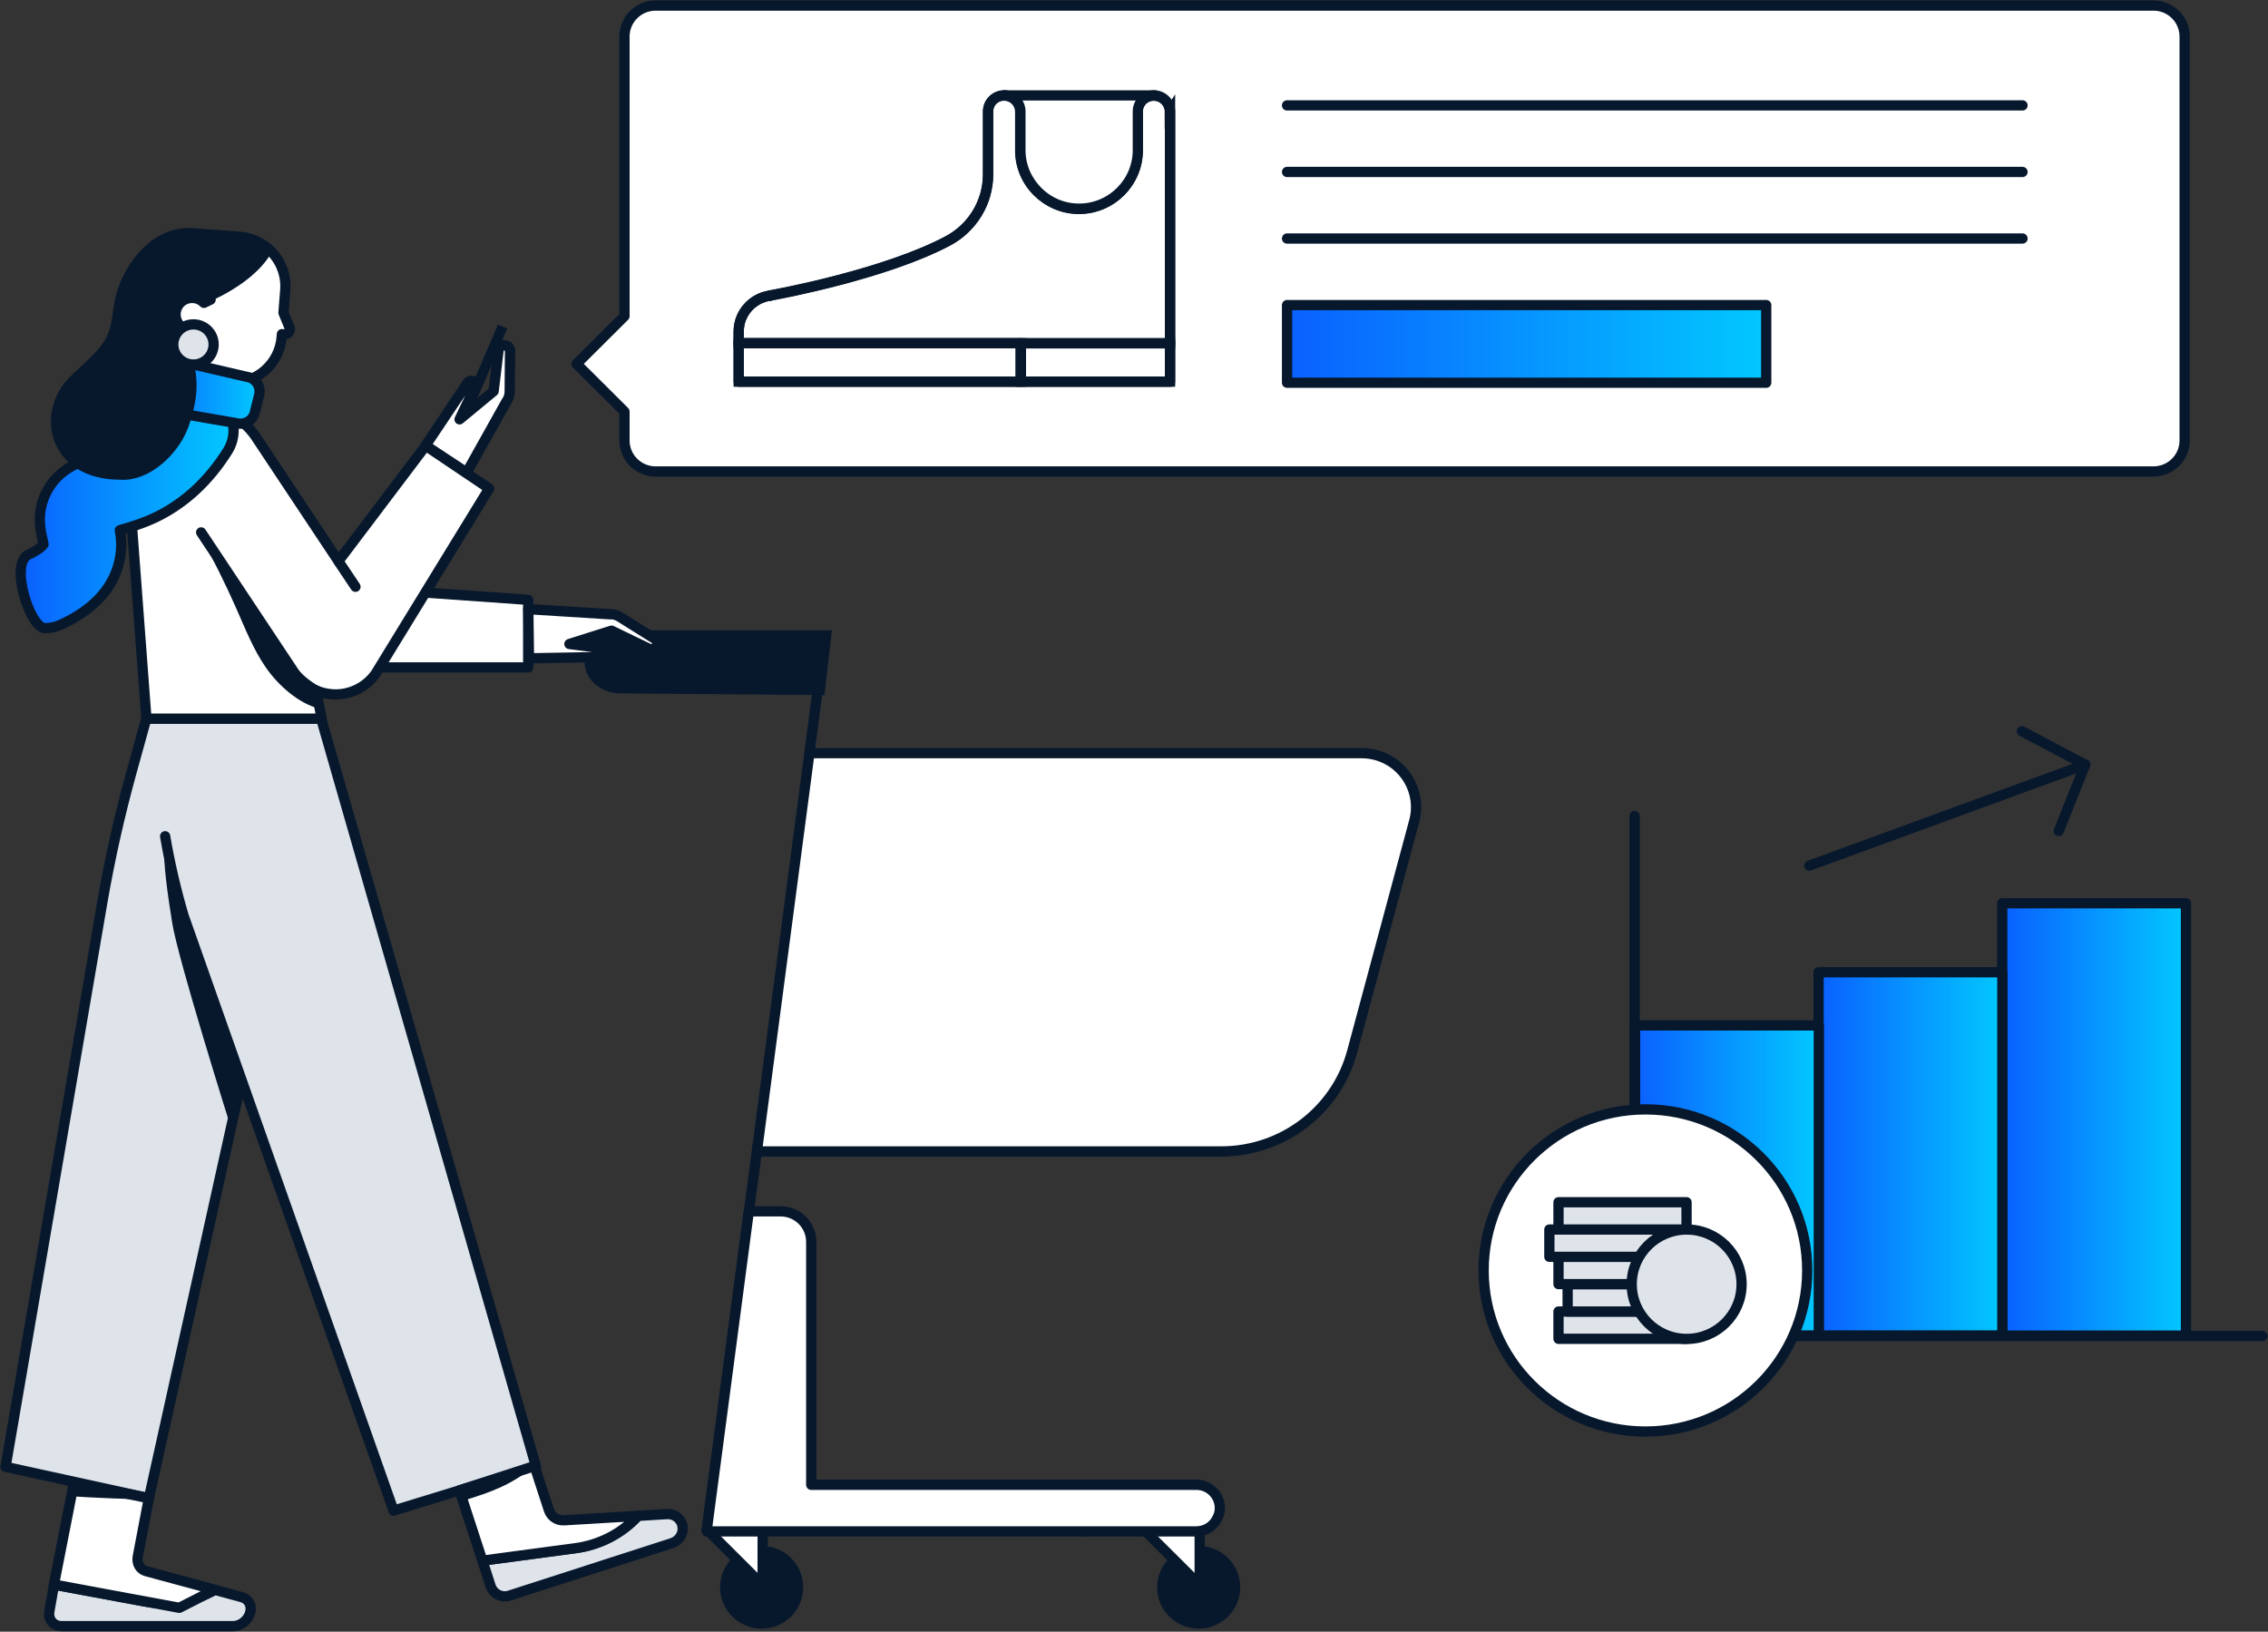
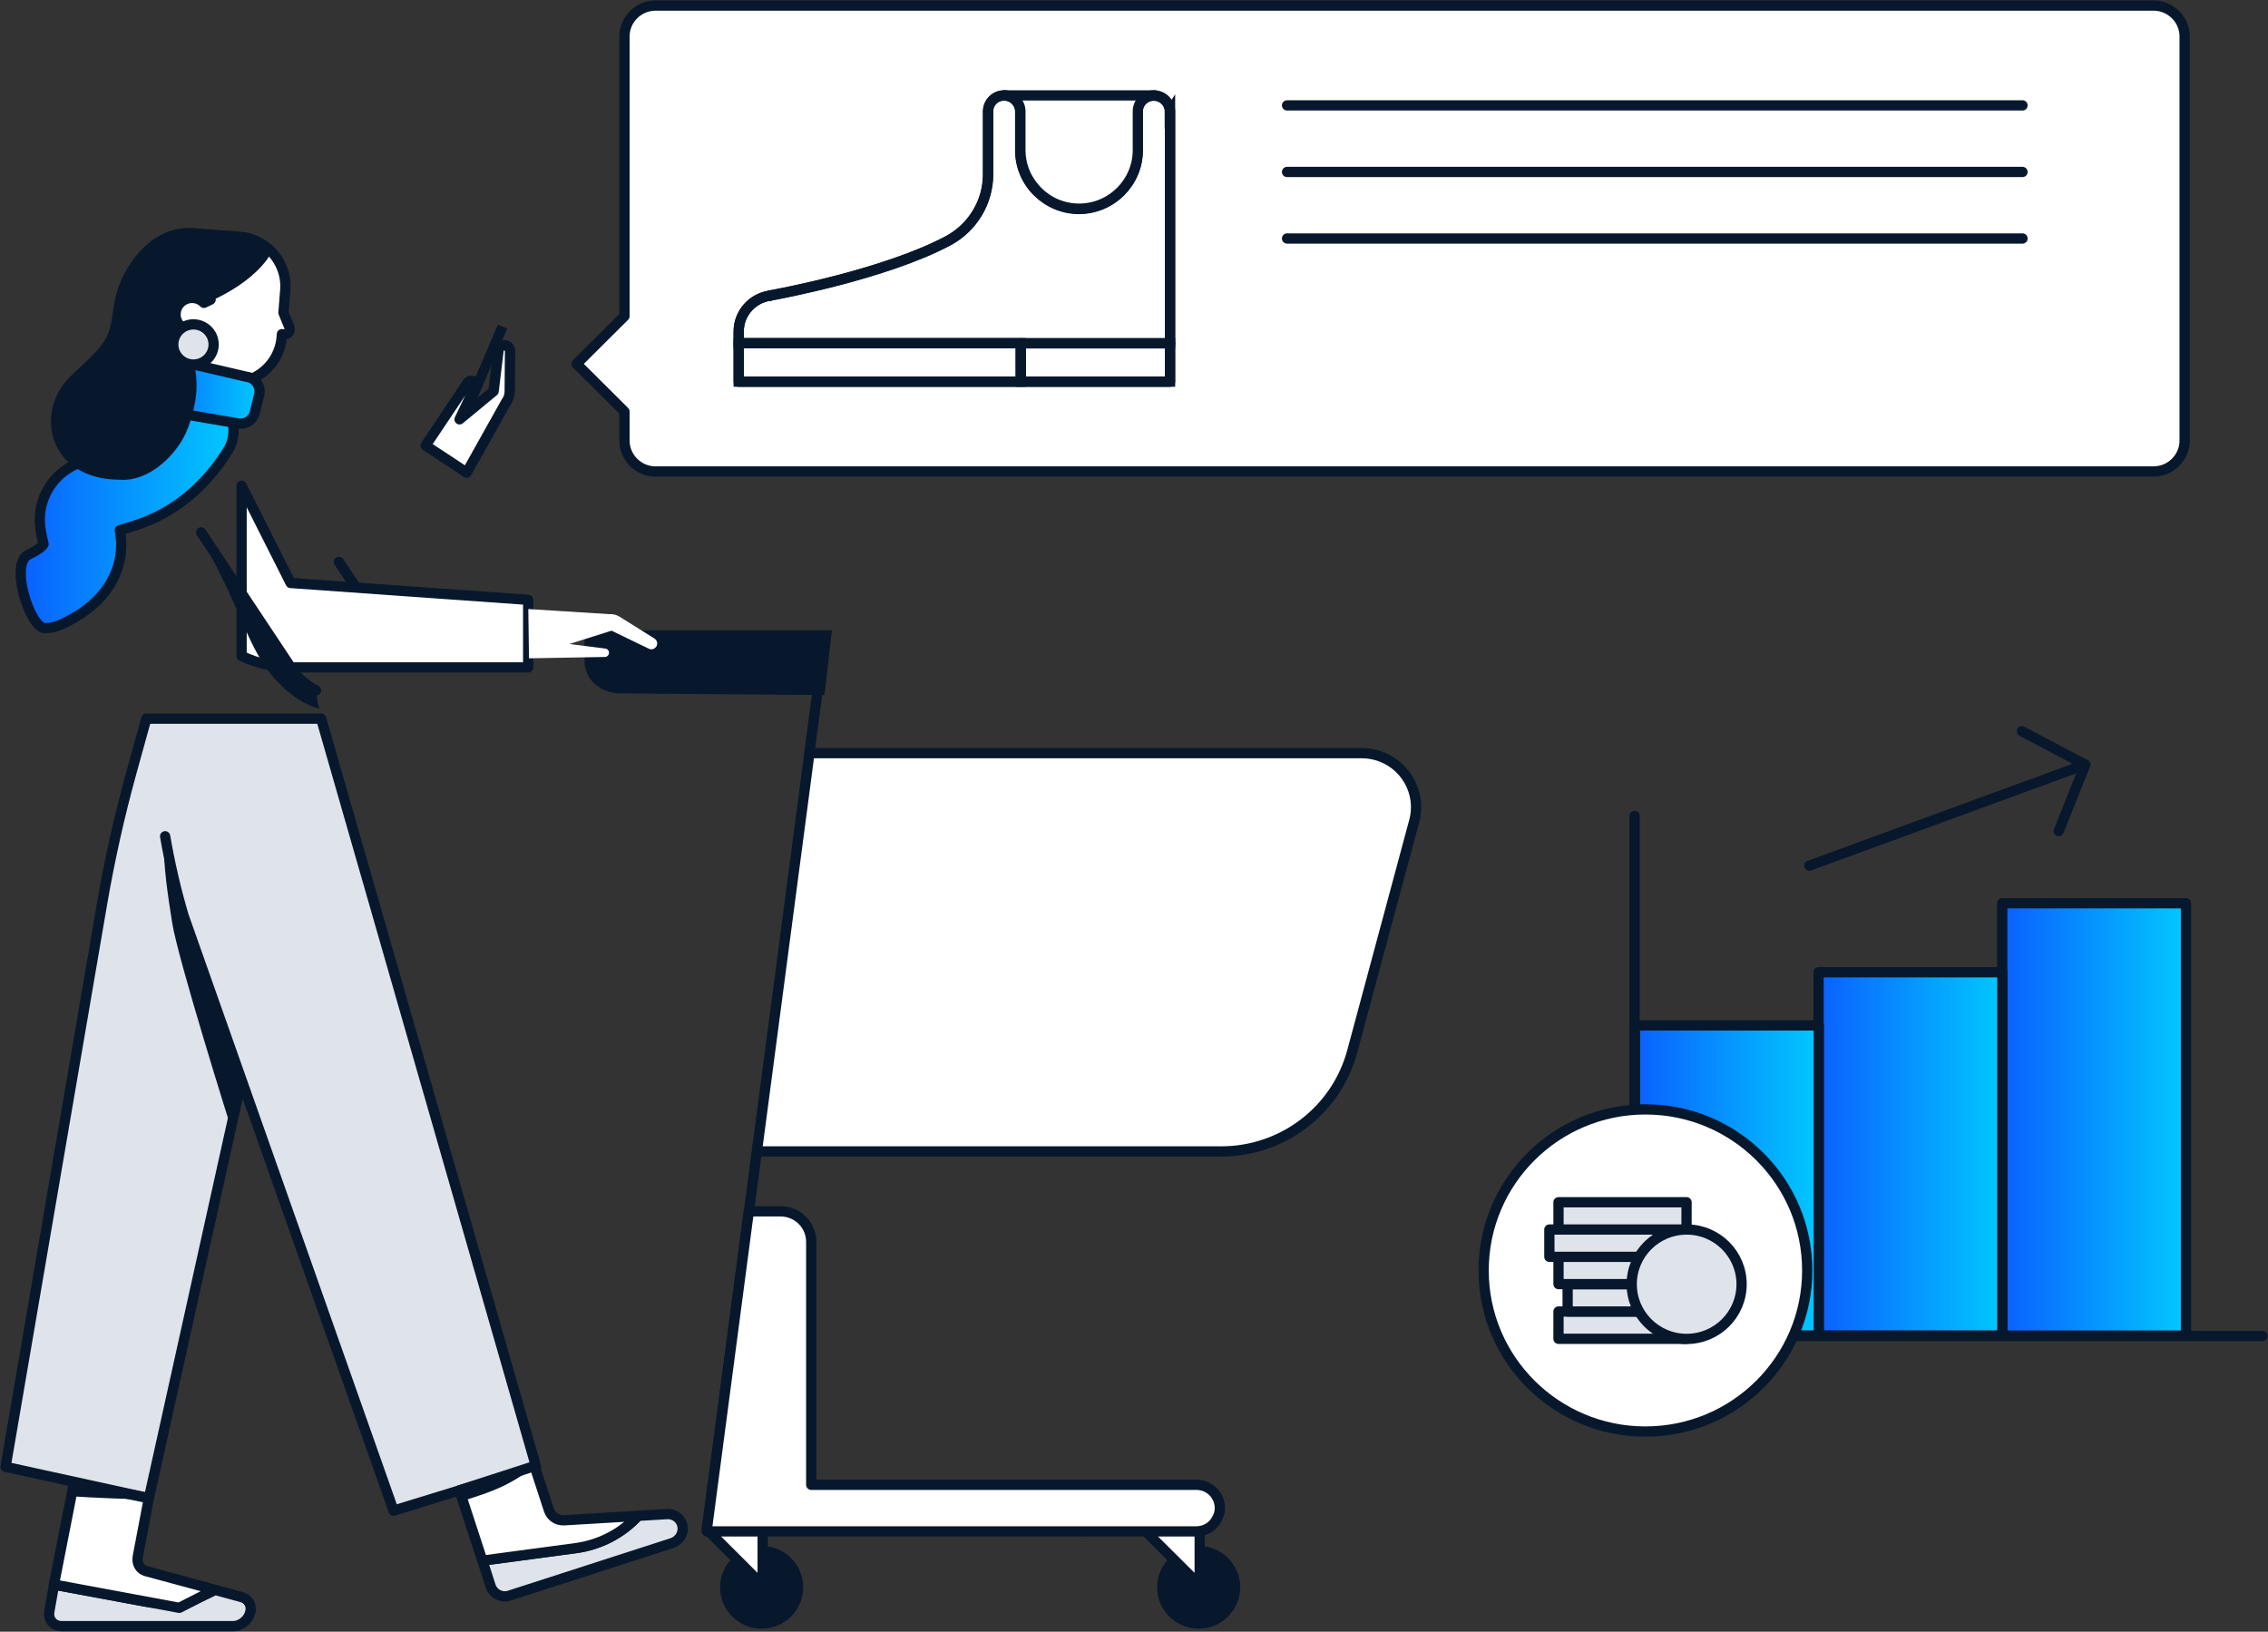
<svg xmlns="http://www.w3.org/2000/svg" width="221" height="159" viewBox="0 0 221 159" fill="none">
  <rect x="0" y="0" width="221" height="159" fill="#333333" stroke="none" />
  <g clip-path="url(#clip0_565_1788)">
-     <path d="M96.661 111.639V112.202H119.008C124.991 112.202 130.224 108.202 131.766 102.451L137.803 80.019C138.564 77.219 136.891 74.333 134.079 73.576C133.634 73.457 133.167 73.392 132.711 73.392H101.721L96.672 111.639H96.661Z" fill="white" />
    <path d="M116.803 158.708C119.04 158.708 120.853 156.903 120.853 154.676C120.853 152.449 119.04 150.644 116.803 150.644C114.566 150.644 112.753 152.449 112.753 154.676C112.753 156.903 114.566 158.708 116.803 158.708Z" fill="#07182D" />
    <path d="M116.901 149.238V154.471L111.493 149.087" fill="white" />
    <path d="M116.901 149.238V154.471L111.493 149.087" stroke="#07182D" stroke-linecap="round" stroke-linejoin="round" />
    <path d="M74.217 158.708C76.454 158.708 78.267 156.903 78.267 154.676C78.267 152.449 76.454 150.644 74.217 150.644C71.98 150.644 70.167 152.449 70.167 154.676C70.167 156.903 71.98 158.708 74.217 158.708Z" fill="#07182D" />
    <path d="M74.315 149.238V154.471L69.07 149.238" fill="white" />
    <path d="M74.315 149.238V154.471L69.07 149.238" stroke="#07182D" stroke-linecap="round" stroke-linejoin="round" />
    <path d="M106.325 144.687L105.706 149.227" stroke="#07182D" stroke-linecap="round" stroke-linejoin="round" />
    <path d="M68.875 149.011L73.816 111.683" stroke="#07182D" stroke-linecap="round" stroke-linejoin="round" />
    <path d="M78.864 73.392L80.363 62.074" stroke="#07182D" stroke-linecap="round" stroke-linejoin="round" />
    <path d="M73.815 111.639V112.202H119.008C124.991 112.202 130.225 108.202 131.766 102.451L137.804 80.019C138.564 77.219 136.892 74.333 134.079 73.576C133.634 73.457 133.167 73.392 132.711 73.392H78.875L73.826 111.639H73.815Z" fill="white" stroke="#07182D" stroke-linecap="round" stroke-linejoin="round" />
    <path d="M60.437 67.068L79.895 67.23L80.503 61.922H57.462V64.495C57.462 65.911 58.797 67.068 60.437 67.068Z" fill="#07182D" stroke="#07182D" stroke-miterlimit="10" />
    <path d="M64.228 67.1C63.467 66.571 63.001 65.727 62.957 64.808V61.998" stroke="#07182D" stroke-linecap="round" stroke-linejoin="round" />
    <path d="M75.737 67.198C75.02 66.603 74.597 65.738 74.586 64.808V61.998" stroke="#07182D" stroke-linecap="round" stroke-linejoin="round" />
    <path d="M68.853 149.152L68.874 149.227H116.586C117.465 149.227 118.269 148.719 118.627 147.919C118.79 147.627 118.866 147.292 118.866 146.957C118.866 145.703 117.845 144.687 116.586 144.687H79.049V121.012C79.049 119.369 77.713 118.039 76.062 118.039H72.968L68.863 149.141L68.853 149.152Z" fill="white" stroke="#07182D" stroke-linecap="round" stroke-linejoin="round" />
    <path d="M28.319 56.809L23.541 47.328V63.922C25.083 64.657 26.788 65.036 28.514 65.036H51.469V58.452L28.319 56.809Z" fill="white" stroke="#07182D" stroke-linecap="round" stroke-linejoin="round" />
    <path d="M51.469 59.349L59.395 59.847C59.743 59.825 60.079 59.911 60.373 60.095L63.76 62.214C64.043 62.387 64.108 62.755 63.923 63.025C63.76 63.252 63.467 63.328 63.218 63.209L59.591 61.457L55.486 62.755L58.983 63.198C59.189 63.219 59.352 63.403 59.341 63.62C59.341 63.836 59.157 64.019 58.939 64.019L51.545 64.149L51.48 59.36L59.406 59.858C59.754 59.836 60.09 59.922 60.383 60.106L63.771 62.225C64.043 62.398 64.119 62.744 63.945 63.014C63.945 63.014 63.934 63.036 63.923 63.036C63.76 63.263 63.467 63.338 63.218 63.209L59.591 61.457L56.985 62.279" fill="white" />
-     <path d="M51.469 59.349L59.395 59.847C59.743 59.825 60.079 59.911 60.373 60.095L63.76 62.214C64.043 62.387 64.108 62.755 63.923 63.025C63.76 63.252 63.467 63.328 63.218 63.209M63.218 63.209L59.591 61.457M63.218 63.209C63.467 63.338 63.76 63.263 63.923 63.036C63.934 63.036 63.945 63.014 63.945 63.014C64.119 62.744 64.043 62.398 63.771 62.225L60.383 60.106C60.09 59.922 59.754 59.836 59.406 59.858L51.48 59.36L51.545 64.149L58.939 64.019C59.157 64.019 59.341 63.836 59.341 63.62C59.352 63.403 59.189 63.219 58.983 63.198L55.486 62.755L59.591 61.457M59.591 61.457L56.985 62.279" stroke="#07182D" stroke-linecap="round" stroke-linejoin="round" />
    <path d="M22.031 40.128L22.249 37.285C24.92 37.491 27.243 35.491 27.45 32.831L27.471 32.561L27.689 32.583C28.069 32.615 28.34 32.237 28.199 31.891L27.623 30.475L27.797 28.248C27.917 26.659 27.243 25.177 26.114 24.215H18.926L14.984 28.572L14.257 36.085L16.168 38.874L18.459 39.588C18.459 39.588 20.718 39.339 22.042 40.139L22.031 40.128Z" fill="white" stroke="#07182D" stroke-linecap="round" stroke-linejoin="round" />
    <path d="M66.486 148.665C66.659 149.4 66.203 150.135 65.476 150.373L49.634 155.487C48.873 155.735 48.059 155.314 47.809 154.557L47.006 152.07L56.116 150.849C58.44 150.535 60.579 149.433 62.164 147.714L64.998 147.541C65.324 147.519 65.639 147.617 65.899 147.789C66.193 147.984 66.41 148.287 66.497 148.654L66.486 148.665Z" fill="#DFE4EB" stroke="#07182D" stroke-linecap="round" stroke-linejoin="round" />
    <path d="M24.398 157.022C24.257 157.822 23.497 158.459 22.704 158.459H6.004C5.201 158.459 4.669 157.811 4.81 157.022L5.266 154.416L14.104 156.059C16.298 156.47 18.556 156.135 20.544 155.13L20.945 154.924L23.562 155.638C23.866 155.724 24.105 155.908 24.257 156.146C24.409 156.384 24.463 156.697 24.409 157.022H24.398Z" fill="#DFE4EB" stroke="#07182D" stroke-linecap="round" stroke-linejoin="round" />
    <path d="M49.429 32.021L48.52 31.634L44.837 40.213L45.745 40.599L49.429 32.021Z" fill="#07182D" />
    <path d="M45.474 46.063L49.34 39.155C49.546 38.874 49.655 38.55 49.666 38.204L49.698 34.226C49.698 33.901 49.427 33.642 49.101 33.653C48.83 33.664 48.602 33.88 48.569 34.15L48.091 38.128L44.78 40.864L46.289 37.696C46.376 37.501 46.311 37.274 46.137 37.166C45.952 37.047 45.703 37.101 45.572 37.285L41.468 43.415L45.474 46.053L49.34 39.145C49.546 38.874 49.655 38.539 49.666 38.193L49.709 34.215C49.709 33.901 49.459 33.642 49.145 33.642C49.145 33.642 49.123 33.642 49.112 33.642C48.841 33.653 48.613 33.869 48.58 34.139L48.102 38.118L45.996 39.858" fill="white" />
    <path d="M45.474 46.063L49.34 39.155C49.546 38.874 49.655 38.55 49.666 38.204L49.698 34.226C49.698 33.901 49.427 33.642 49.101 33.653C48.83 33.664 48.602 33.88 48.569 34.15L48.091 38.128L44.78 40.864L46.289 37.696C46.376 37.501 46.311 37.274 46.137 37.166C45.952 37.047 45.703 37.101 45.572 37.285L41.468 43.415L45.474 46.053L49.34 39.145C49.546 38.874 49.655 38.539 49.666 38.193L49.709 34.215C49.709 33.901 49.459 33.642 49.145 33.642C49.145 33.642 49.123 33.642 49.112 33.642C48.841 33.653 48.613 33.869 48.58 34.139L48.102 38.118L45.996 39.858" stroke="#07182D" stroke-linecap="round" stroke-linejoin="round" />
    <path d="M23.541 105.24L14.507 145.995L0.543 142.936L9.968 87.932C10.706 83.673 11.651 79.457 12.802 75.284L14.257 70.03H31.294L52.24 142.936L38.352 147.206L17.884 89.219C17.134 86.678 16.537 84.094 16.092 81.489" fill="#DFE4EB" />
    <path d="M23.541 105.24L14.507 145.995L0.543 142.936L9.968 87.932C10.706 83.673 11.651 79.457 12.802 75.284L14.257 70.03H31.294L52.24 142.936L38.352 147.206L17.884 89.219C17.134 86.678 16.537 84.094 16.092 81.489" stroke="#07182D" stroke-linecap="round" stroke-linejoin="round" />
-     <path d="M17.938 39.707C18.373 39.62 18.818 39.577 19.274 39.577C21.554 39.577 23.617 40.701 24.866 42.474L32.977 54.679L41.479 43.437L47.669 47.599L36.593 65.663C35.681 66.938 34.15 67.749 32.456 67.663C31.87 67.63 31.316 67.501 30.806 67.284L31.349 70.03H14.268L12.466 46.063L17.949 39.707H17.938Z" fill="white" stroke="#07182D" stroke-linecap="round" stroke-linejoin="round" />
    <path d="M19.6 51.879L28.623 65.457C29.057 66.138 30.078 66.895 30.795 67.284" stroke="#07182D" stroke-linecap="round" stroke-linejoin="round" />
    <path d="M34.638 57.176L33.02 54.755" stroke="#07182D" stroke-linecap="round" stroke-linejoin="round" />
    <path d="M4.365 61.209C2.942 61.209 0.89 54.917 2.779 54.041C3.822 53.555 4.158 53.166 4.245 53.036C4.224 52.928 4.191 52.766 4.158 52.636C3.941 51.706 3.529 49.988 4.484 48.042C5.711 45.544 8.013 44.896 9.685 44.409C10.478 44.182 11.238 43.966 12.02 43.577C13.453 42.864 14.724 41.642 15.788 39.956C16.895 38.204 19.23 37.664 20.989 38.766C22.759 39.869 23.291 42.193 22.183 43.944C20.381 46.809 18.101 48.939 15.418 50.29C14.007 50.993 12.715 51.361 11.781 51.631C11.748 51.631 11.705 51.652 11.672 51.663C11.846 52.571 11.933 53.793 11.477 55.263C10.728 57.641 8.871 59.522 5.95 60.863C5.44 61.101 4.897 61.209 4.365 61.209Z" fill="url(#paint0_linear_565_1788)" stroke="#07182D" stroke-linecap="round" stroke-linejoin="round" />
    <path d="M24.192 36.755L16.016 34.853C15.125 34.648 14.268 35.318 14.268 36.237V38.528C14.268 39.22 14.767 39.804 15.451 39.923L23.204 41.264C23.942 41.393 24.659 40.928 24.833 40.193L25.256 38.464C25.441 37.696 24.963 36.928 24.192 36.745V36.755Z" fill="url(#paint1_linear_565_1788)" stroke="#07182D" stroke-linecap="round" stroke-linejoin="round" />
    <path d="M18.98 29.426C18.98 29.426 24.062 27.729 26.006 24.399L26.114 24.215C25.354 23.567 24.398 23.145 23.323 23.07L18.709 22.724C18.264 22.691 17.818 22.724 17.373 22.81C15.343 23.21 13.757 24.81 12.758 26.54C12.215 27.48 11.835 28.496 11.64 29.567C11.423 30.767 11.379 32.042 10.793 33.145C9.989 34.647 8.415 35.826 7.155 37.091C7.134 37.112 7.112 37.134 7.09 37.156C3.952 40.399 5.266 46.269 11.738 46.247C14.289 46.442 16.906 43.966 17.829 41.588C17.862 41.512 17.883 41.436 17.916 41.361C19.773 35.977 17.547 34.626 17.59 31.956L18.991 29.448" fill="#07182D" />
    <path d="M18.98 29.426C18.98 29.426 24.062 27.729 26.006 24.399L26.114 24.215C25.354 23.567 24.398 23.145 23.323 23.07L18.709 22.724C18.264 22.691 17.818 22.724 17.373 22.81C15.343 23.21 13.757 24.81 12.758 26.54C12.215 27.48 11.835 28.496 11.64 29.567C11.423 30.767 11.379 32.042 10.793 33.145C9.989 34.647 8.415 35.826 7.155 37.091C7.134 37.112 7.112 37.134 7.09 37.156C3.952 40.399 5.266 46.269 11.738 46.247C14.289 46.442 16.906 43.966 17.829 41.588C17.862 41.512 17.883 41.436 17.916 41.361C19.773 35.977 17.547 34.626 17.59 31.956L18.991 29.448" stroke="#07182D" stroke-linecap="round" stroke-linejoin="round" />
    <path d="M20.935 154.914L17.471 156.676L5.256 154.406L7.199 144.503L14.507 145.995L13.421 151.714C13.313 152.373 13.649 152.946 14.257 153.108L19.469 154.514L20.935 154.914Z" fill="white" stroke="#07182D" stroke-linecap="round" stroke-linejoin="round" />
    <path d="M62.164 147.725C60.578 149.433 58.439 150.546 56.115 150.86L47.005 152.081L44.769 145.228L52.087 142.86L53.488 147.152C53.694 147.779 54.291 148.179 54.954 148.146L60.578 147.811L62.164 147.714V147.725Z" fill="white" stroke="#07182D" stroke-linecap="round" stroke-linejoin="round" />
    <path d="M15.962 81.543C15.897 84.354 16.342 87.143 16.776 89.911C17.352 93.532 22.455 109.726 22.455 109.726L23.53 105.24L19.285 93.219L17.167 87.294L16.559 84.3L15.951 81.532L15.962 81.543Z" fill="#07182D" />
    <path d="M14.42 146.125C11.89 145.314 9.761 144.936 7.177 144.341L6.96 145.8C6.96 145.8 9.11 145.984 14.42 146.125Z" fill="#07182D" />
    <path d="M52.087 142.86C49.753 144.72 47.961 145.368 45.106 146.244C44.932 145.714 44.975 145.66 44.823 145.13L52.087 142.86Z" fill="#07182D" />
    <path d="M19.404 52.02C20.74 54.42 21.967 56.885 23.074 59.403C23.921 61.328 24.703 63.306 25.898 65.036C27.092 66.765 29.101 68.571 31.153 69.068C30.979 68.787 30.925 68.127 30.86 67.803C30.708 67.003 29.796 66.646 29.198 66.095C28.623 65.555 25.213 60.43 23.9 58.538C22.325 56.279 21.37 53.944 19.404 52.02Z" fill="#07182D" />
    <path d="M20.522 29.199L19.871 29.512C19.61 29.242 19.252 29.069 18.839 29.037C17.949 28.972 17.178 29.631 17.113 30.518C17.048 31.404 17.71 32.172 18.6 32.237" fill="white" />
    <path d="M20.522 29.199L19.871 29.512C19.61 29.242 19.252 29.069 18.839 29.037C17.949 28.972 17.178 29.631 17.113 30.518C17.048 31.404 17.71 32.172 18.6 32.237" stroke="#07182D" stroke-linecap="round" stroke-linejoin="round" />
    <path d="M18.85 35.523C19.936 35.523 20.816 34.647 20.816 33.566C20.816 32.486 19.936 31.61 18.85 31.61C17.765 31.61 16.885 32.486 16.885 33.566C16.885 34.647 17.765 35.523 18.85 35.523Z" fill="#DFE4EB" stroke="#07182D" stroke-linecap="round" stroke-linejoin="round" />
    <path d="M220.457 130.19H159.281V79.511" stroke="#07182D" stroke-linecap="round" stroke-linejoin="round" />
    <path d="M213.008 88.019H195.103V130.147H213.008V88.019Z" fill="url(#paint2_linear_565_1788)" stroke="#07182D" stroke-linecap="round" stroke-linejoin="round" />
    <path d="M195.113 94.743H177.208V130.136H195.113V94.743Z" fill="url(#paint3_linear_565_1788)" stroke="#07182D" stroke-linecap="round" stroke-linejoin="round" />
    <path d="M177.23 99.921H159.324V130.136H177.23V99.921Z" fill="url(#paint4_linear_565_1788)" stroke="#07182D" stroke-linecap="round" stroke-linejoin="round" />
    <path d="M203.192 74.506L176.307 84.354" stroke="#07182D" stroke-linecap="round" stroke-linejoin="round" />
    <path d="M200.608 80.981L203.193 74.506" stroke="#07182D" stroke-linecap="round" stroke-linejoin="round" />
    <path d="M197.014 71.252L203.192 74.516" stroke="#07182D" stroke-linecap="round" stroke-linejoin="round" />
    <path d="M160.335 139.498C169.042 139.498 176.101 132.47 176.101 123.801C176.101 115.132 169.042 108.104 160.335 108.104C151.627 108.104 144.568 115.132 144.568 123.801C144.568 132.47 151.627 139.498 160.335 139.498Z" fill="white" stroke="#07182D" stroke-linecap="round" stroke-linejoin="round" />
    <path d="M164.341 127.801H151.865V130.46H164.341V127.801Z" fill="#DFE4EB" stroke="#07182D" stroke-linecap="round" stroke-linejoin="round" />
    <path d="M165.231 125.142H152.755V127.801H165.231V125.142Z" fill="#DFE4EB" stroke="#07182D" stroke-linecap="round" stroke-linejoin="round" />
    <path d="M164.341 122.471H151.865V125.131H164.341V122.471Z" fill="#DFE4EB" stroke="#07182D" stroke-linecap="round" stroke-linejoin="round" />
    <path d="M163.451 119.812H150.975V122.472H163.451V119.812Z" fill="#DFE4EB" stroke="#07182D" stroke-linecap="round" stroke-linejoin="round" />
    <path d="M164.341 117.153H151.865V119.812H164.341V117.153Z" fill="#DFE4EB" stroke="#07182D" stroke-linecap="round" stroke-linejoin="round" />
    <path d="M164.352 130.471C167.309 130.471 169.705 128.085 169.705 125.142C169.705 122.198 167.309 119.812 164.352 119.812C161.396 119.812 158.999 122.198 158.999 125.142C158.999 128.085 161.396 130.471 164.352 130.471Z" fill="#DFE4EB" stroke="#07182D" stroke-linecap="round" stroke-linejoin="round" />
    <path d="M209.848 0.541H63.879C62.218 0.541 60.85 1.892 60.85 3.557V30.81L56.181 35.458L60.85 40.107V42.928C60.85 44.582 62.207 45.944 63.879 45.944H209.848C211.509 45.944 212.878 44.593 212.878 42.928V3.557C212.878 1.903 211.52 0.541 209.848 0.541Z" fill="white" stroke="#07182D" stroke-linecap="round" stroke-linejoin="round" />
    <path d="M114.013 33.447H99.463V37.188H114.013V33.447Z" fill="white" stroke="#07182D" stroke-miterlimit="10" />
    <path d="M114.013 10.864V33.458H71.981V32.302C71.981 30.529 73.294 29.069 75.01 28.81H75.043H75.053C75.889 28.659 86.227 26.734 92.351 23.491C94.761 22.215 96.271 19.718 96.271 17.005V10.875C96.271 10.443 96.444 10.054 96.727 9.773C97.009 9.492 97.4 9.319 97.834 9.319C98.703 9.319 99.409 10.011 99.409 10.886V14.67C99.409 16.237 100.049 17.664 101.092 18.691C102.134 19.718 103.557 20.367 105.131 20.367C108.28 20.367 110.853 17.805 110.853 14.67V10.886C110.853 10.454 111.027 10.065 111.309 9.783C111.592 9.502 111.983 9.329 112.417 9.329C113.286 9.329 113.991 10.021 113.991 10.897L114.013 10.864Z" fill="white" stroke="#07182D" stroke-miterlimit="10" />
    <path d="M97.845 9.297H112.438C112.004 9.297 111.613 9.47 111.331 9.751C111.048 10.032 110.875 10.421 110.875 10.854V14.637C110.875 17.772 108.301 20.334 105.152 20.334C103.578 20.334 102.145 19.697 101.113 18.659C100.082 17.621 99.43 16.205 99.43 14.637V10.854C99.43 9.989 98.724 9.286 97.856 9.286L97.845 9.297Z" fill="white" />
    <path d="M99.463 33.447V37.188H99.007H96.271H71.981V33.447H99.463Z" fill="white" stroke="#07182D" stroke-miterlimit="10" />
    <path d="M75.054 28.799H75.042C75.042 28.799 75.042 28.799 75.054 28.799Z" fill="white" stroke="#07182D" stroke-miterlimit="10" />
    <path d="M75.01 28.81C73.305 29.058 71.981 30.529 71.981 32.302V37.199H114.013V10.864C114.013 10 113.307 9.297 112.439 9.297C112.004 9.297 111.613 9.47 111.331 9.751C111.049 10.032 110.875 10.421 110.875 10.854V14.637C110.875 17.772 108.302 20.334 105.153 20.334C103.578 20.334 102.145 19.697 101.113 18.659C100.082 17.621 99.43 16.205 99.43 14.637V10.854C99.43 9.989 98.725 9.286 97.856 9.286C97.422 9.286 97.031 9.459 96.748 9.74C96.466 10.021 96.292 10.41 96.292 10.843V16.972C96.292 19.686 94.783 22.172 92.372 23.459C86.248 26.713 75.922 28.626 75.075 28.777" stroke="#07182D" stroke-linecap="round" stroke-linejoin="round" />
    <path d="M75.054 28.799C75.054 28.799 75.054 28.799 75.042 28.799" stroke="#07182D" stroke-linecap="round" stroke-linejoin="round" />
    <path d="M75.01 28.81L75.043 28.799H75.054H75.065" stroke="#07182D" stroke-linecap="round" stroke-linejoin="round" />
    <path d="M71.981 33.447H99.463H114.013" stroke="#07182D" stroke-linecap="round" stroke-linejoin="round" />
    <path d="M99.463 33.447V37.188" stroke="#07182D" stroke-linecap="round" stroke-linejoin="round" />
    <path d="M97.845 9.297H112.438H112.558" stroke="#07182D" stroke-linecap="round" stroke-linejoin="round" />
    <path d="M125.414 10.27H197.079" stroke="#07182D" stroke-linecap="round" stroke-linejoin="round" />
    <path d="M125.414 16.756H197.079" stroke="#07182D" stroke-linecap="round" stroke-linejoin="round" />
    <path d="M125.414 23.242H197.079" stroke="#07182D" stroke-linecap="round" stroke-linejoin="round" />
-     <path d="M172.105 29.729H125.414V37.296H172.105V29.729Z" fill="url(#paint5_linear_565_1788)" stroke="#07182D" stroke-linecap="round" stroke-linejoin="round" />
  </g>
  <defs>
    <linearGradient id="paint0_linear_565_1788" x1="2.019" y1="49.701" x2="22.761" y2="49.701" gradientUnits="userSpaceOnUse">
      <stop stop-color="#0A60FF" />
      <stop offset="1" stop-color="#02C8FF" />
    </linearGradient>
    <linearGradient id="paint1_linear_565_1788" x1="14.268" y1="38.05" x2="25.296" y2="38.05" gradientUnits="userSpaceOnUse">
      <stop stop-color="#0A60FF" />
      <stop offset="1" stop-color="#02C8FF" />
    </linearGradient>
    <linearGradient id="paint2_linear_565_1788" x1="195.103" y1="109.083" x2="213.008" y2="109.083" gradientUnits="userSpaceOnUse">
      <stop stop-color="#0A60FF" />
      <stop offset="1" stop-color="#02C8FF" />
    </linearGradient>
    <linearGradient id="paint3_linear_565_1788" x1="177.208" y1="112.439" x2="195.113" y2="112.439" gradientUnits="userSpaceOnUse">
      <stop stop-color="#0A60FF" />
      <stop offset="1" stop-color="#02C8FF" />
    </linearGradient>
    <linearGradient id="paint4_linear_565_1788" x1="159.324" y1="115.028" x2="177.23" y2="115.028" gradientUnits="userSpaceOnUse">
      <stop stop-color="#0A60FF" />
      <stop offset="1" stop-color="#02C8FF" />
    </linearGradient>
    <linearGradient id="paint5_linear_565_1788" x1="125.414" y1="33.512" x2="172.105" y2="33.512" gradientUnits="userSpaceOnUse">
      <stop stop-color="#0A60FF" />
      <stop offset="1" stop-color="#02C8FF" />
    </linearGradient>
    <clipPath id="clip0_565_1788">
      <rect width="221" height="159" fill="white" />
    </clipPath>
  </defs>
</svg>